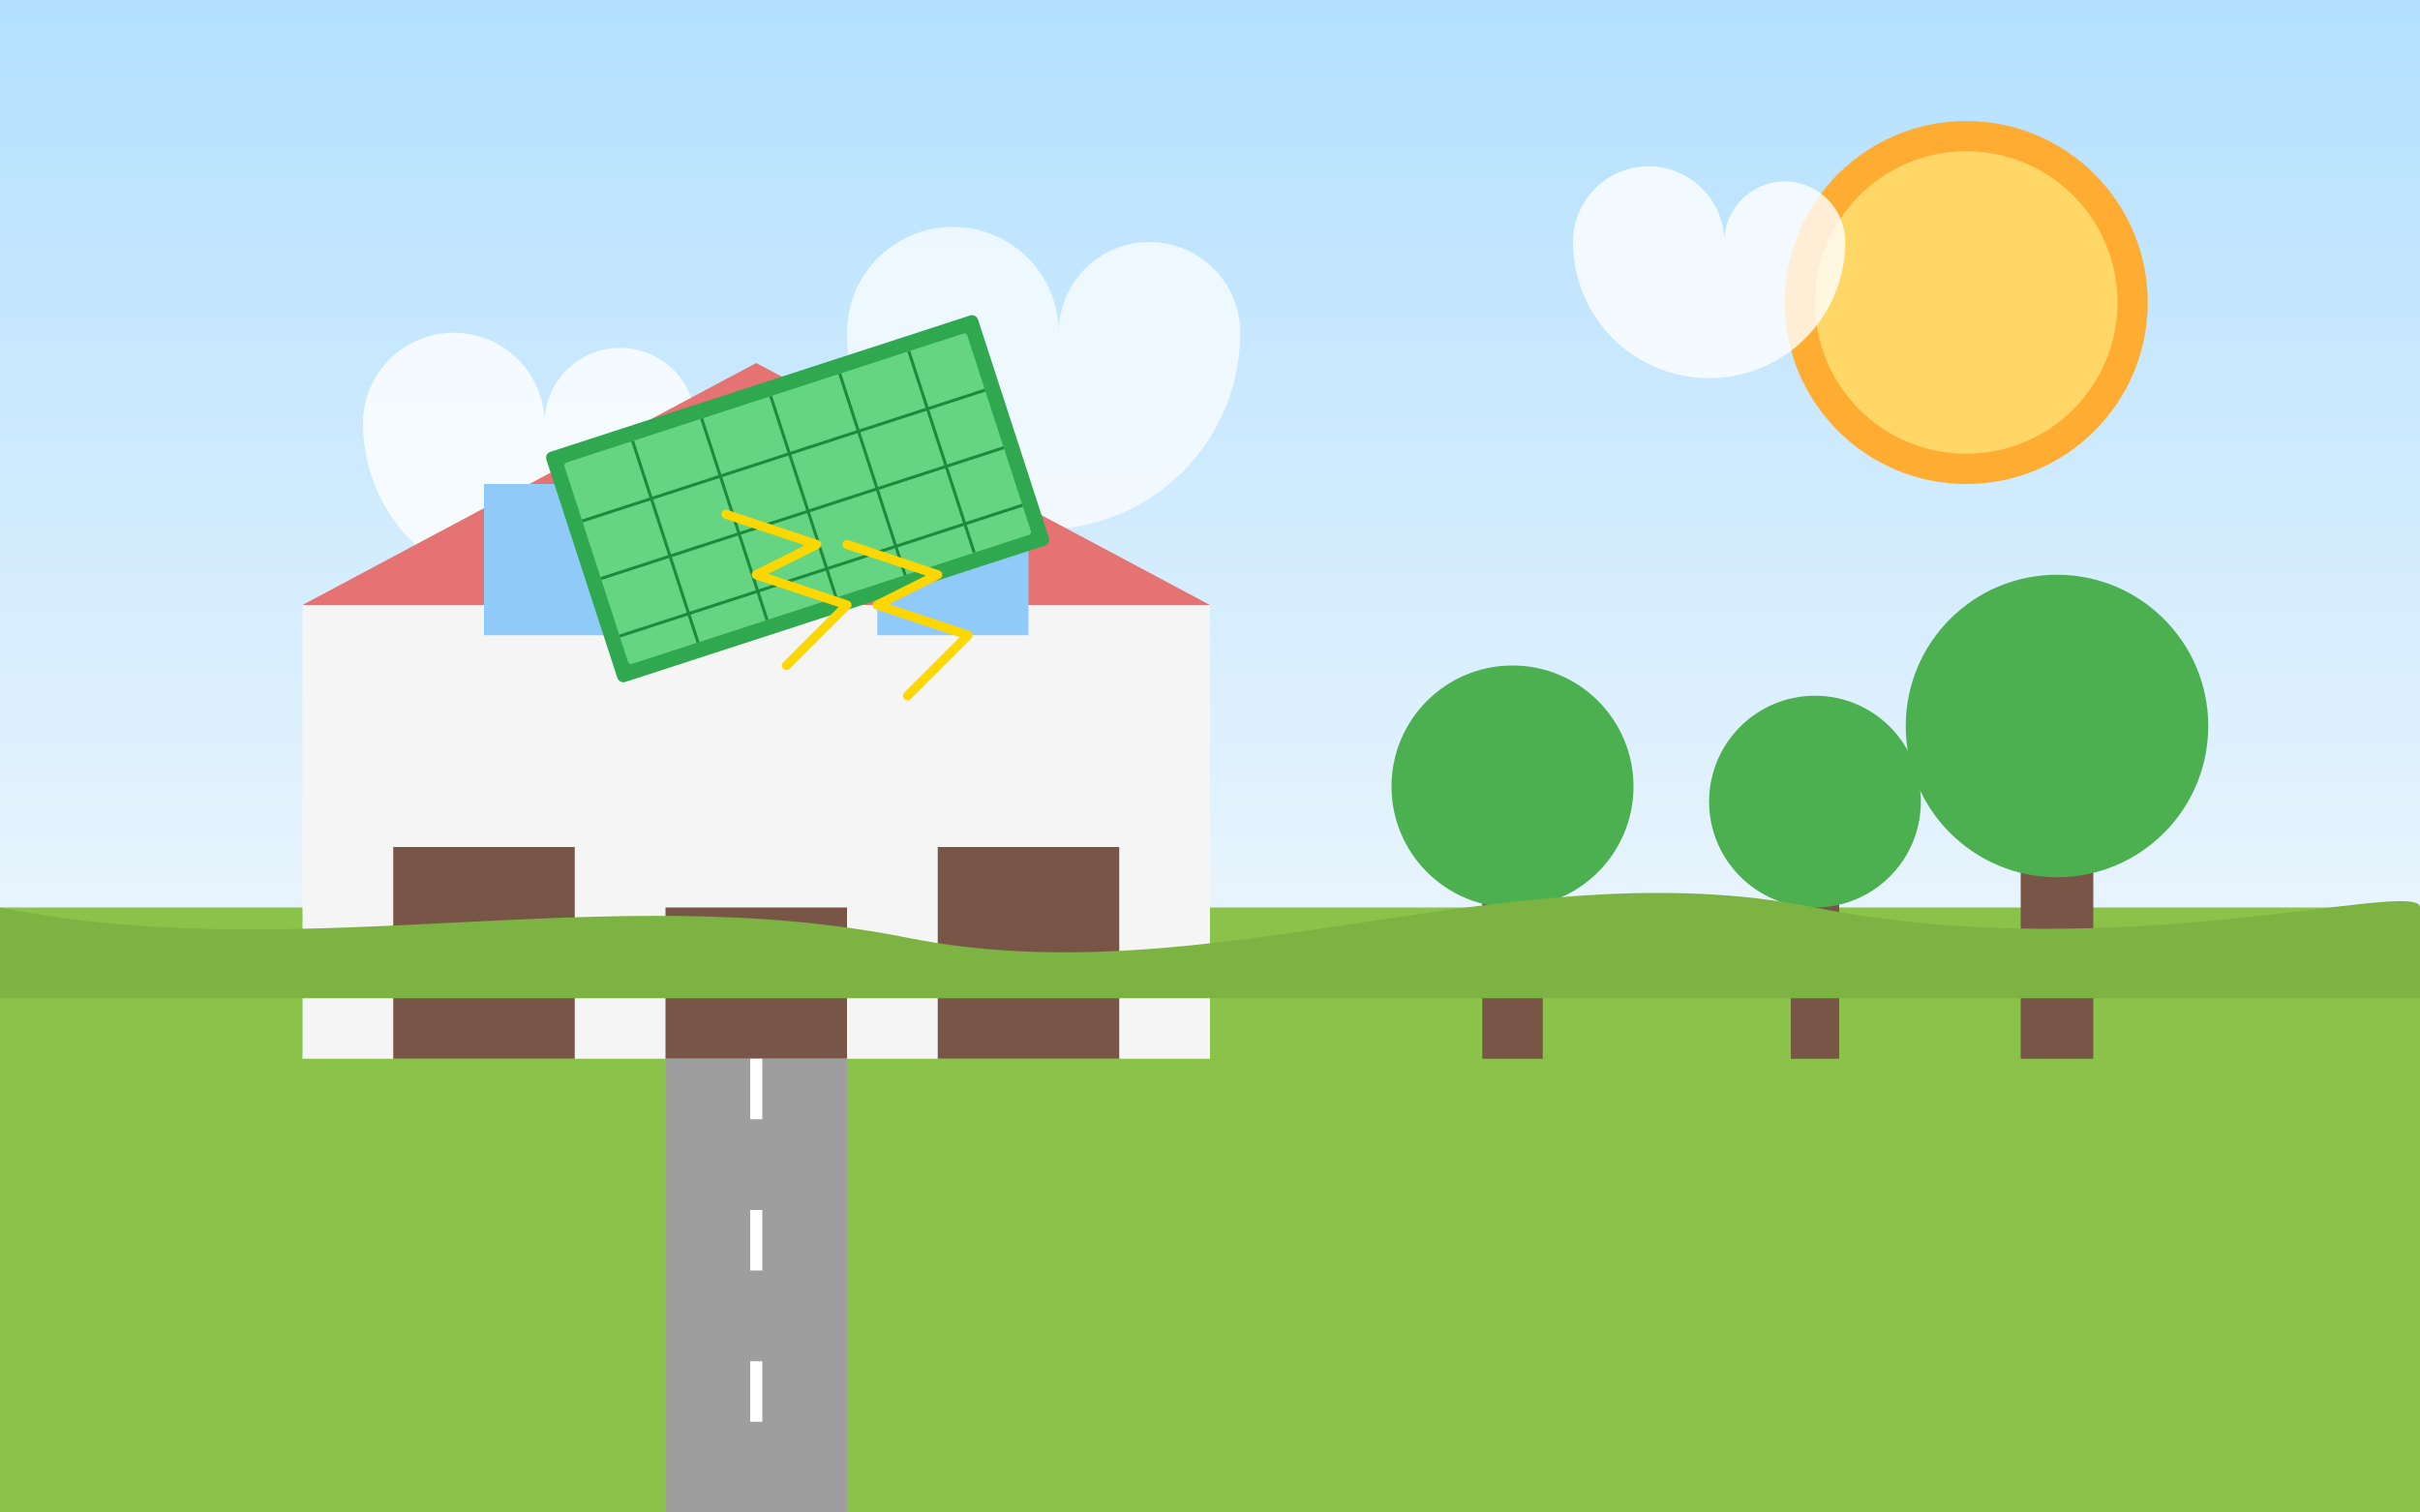
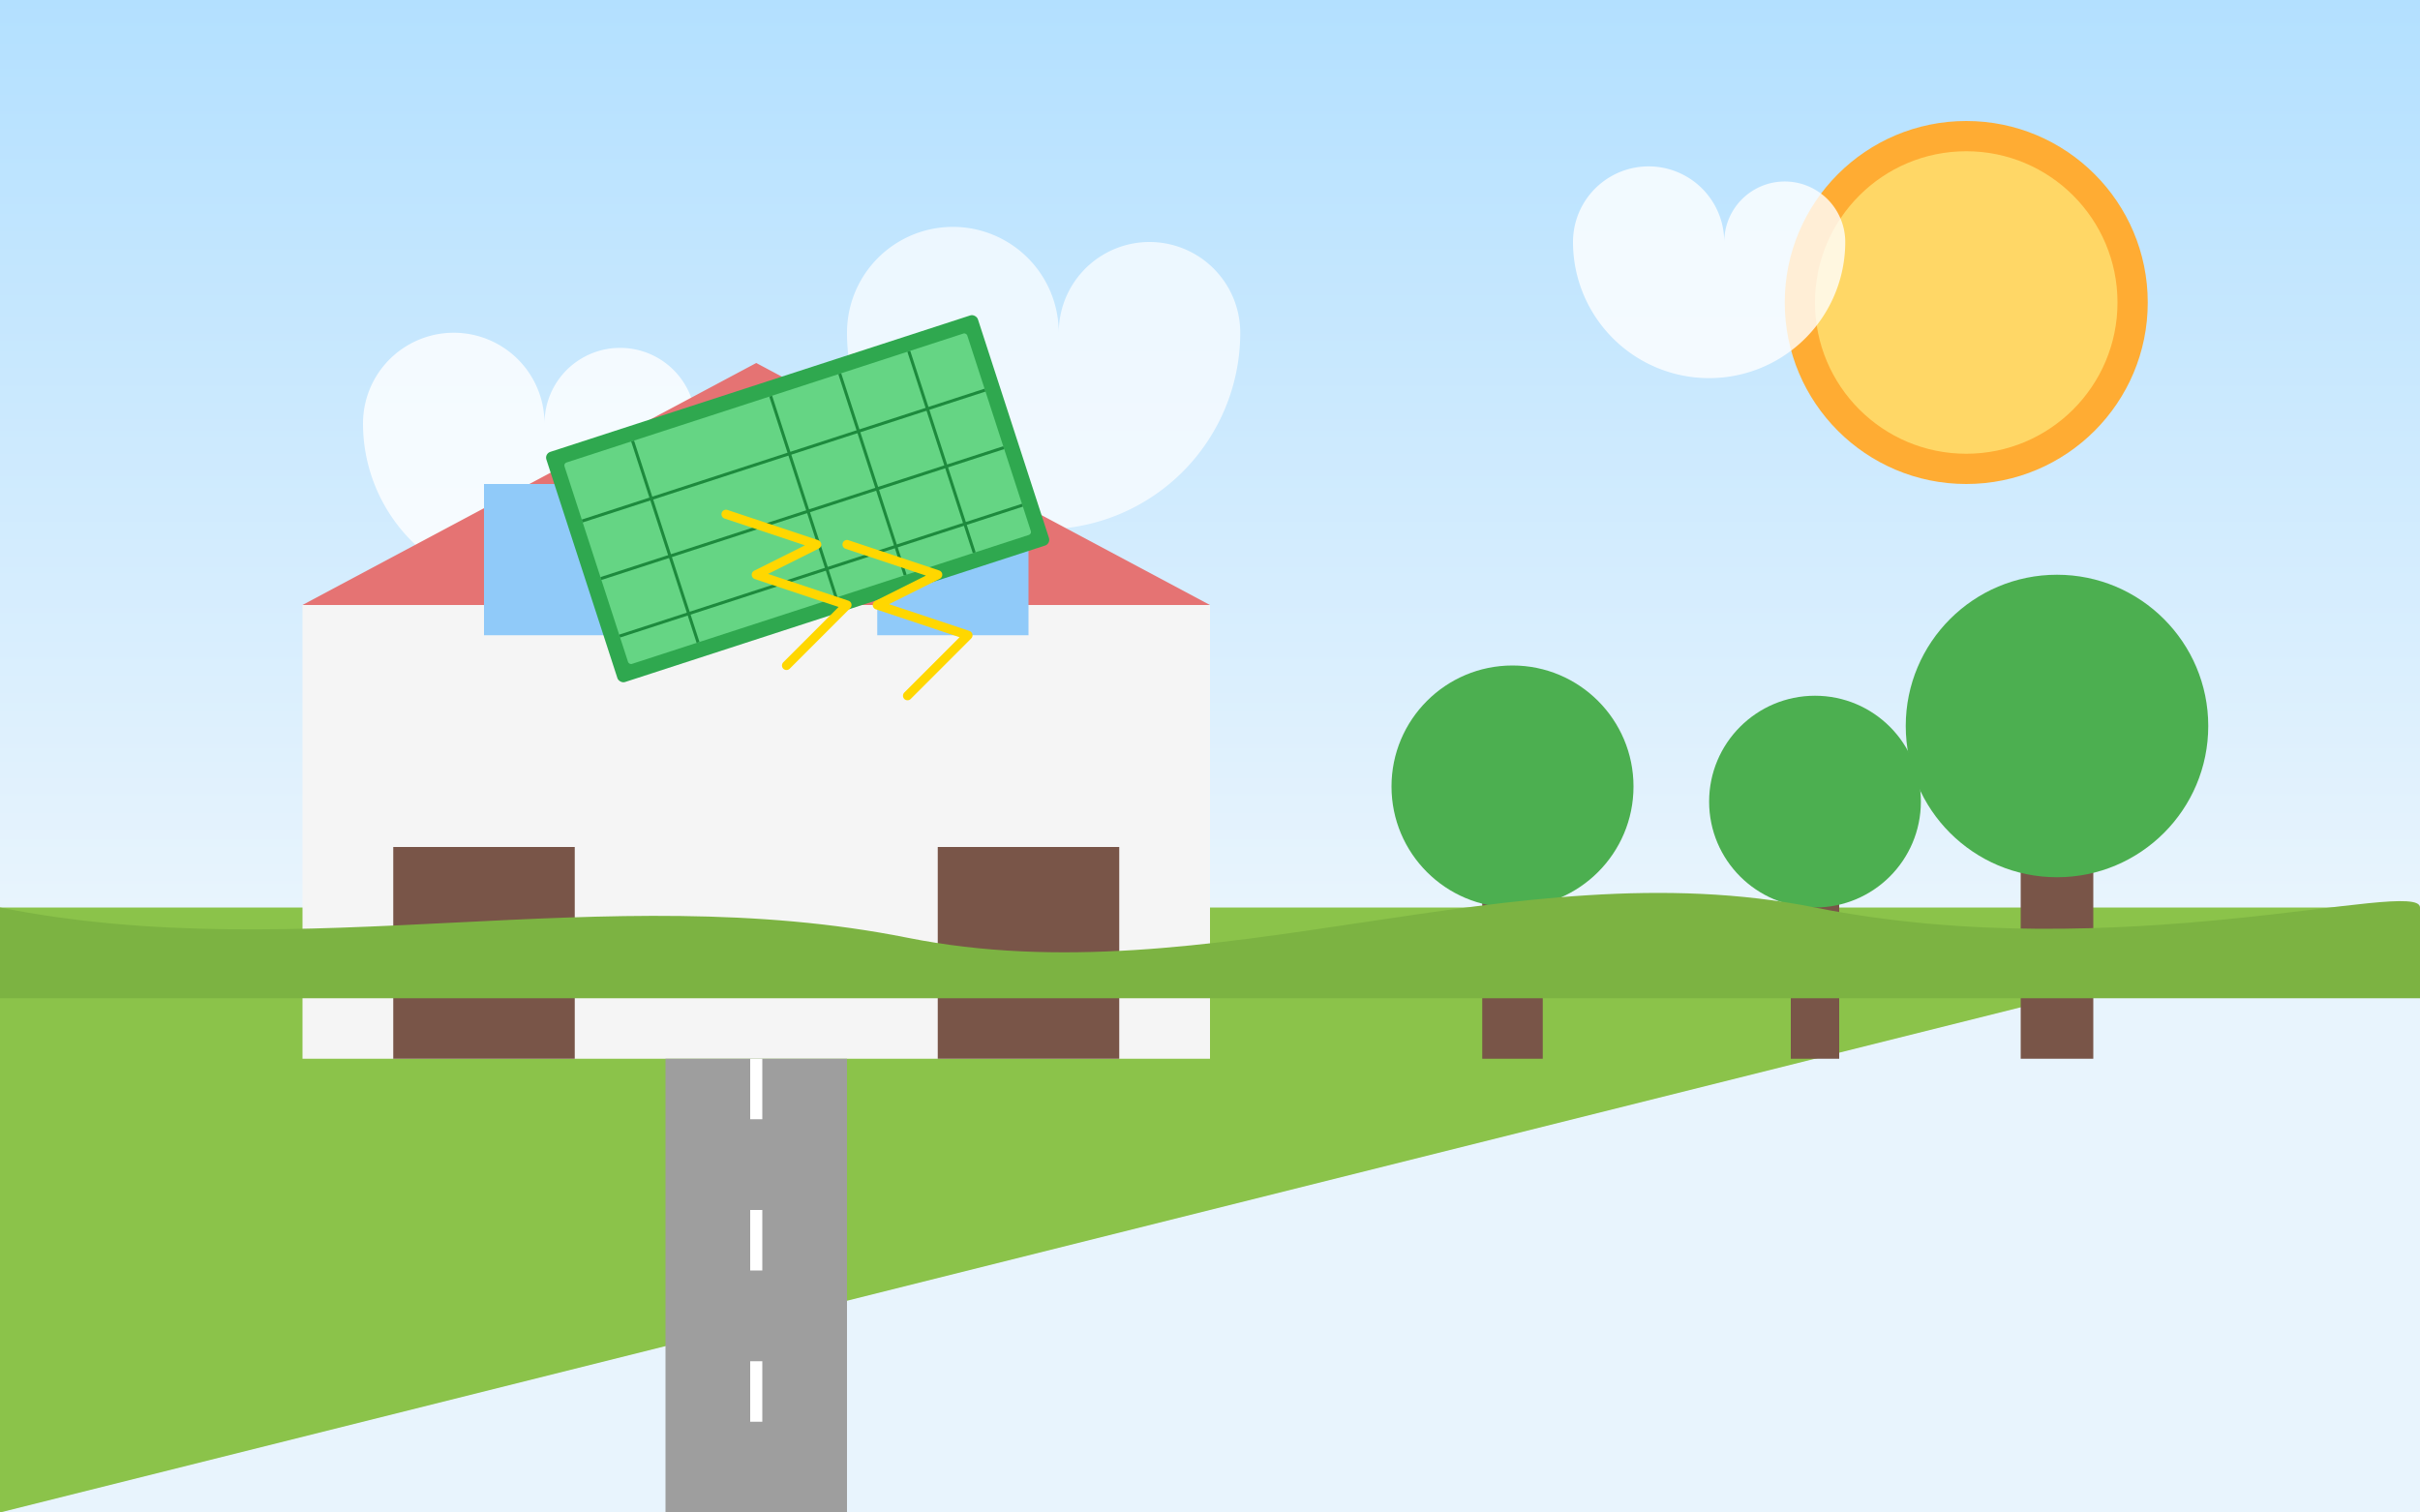
<svg xmlns="http://www.w3.org/2000/svg" viewBox="0 0 800 500" width="800" height="500">
  <rect width="800" height="500" fill="#E8F4FD" />
  <linearGradient id="skyGradient" x1="0%" y1="0%" x2="0%" y2="100%">
    <stop offset="0%" stop-color="#B3E0FF" />
    <stop offset="100%" stop-color="#E8F4FD" />
  </linearGradient>
  <rect width="800" height="300" fill="url(#skyGradient)" />
  <circle cx="650" cy="100" r="60" fill="#FFAC33" />
  <circle cx="650" cy="100" r="50" fill="#FFD766" />
  <path d="M120,140 a30,30 0 0 1 60,0 a25,25 0 0 1 50,0 a30,30 0 0 1 -110,0 z" fill="#FFF" opacity="0.8" />
  <path d="M520,80 a25,25 0 0 1 50,0 a20,20 0 0 1 40,0 a25,25 0 0 1 -90,0 z" fill="#FFF" opacity="0.8" />
  <path d="M280,110 a35,35 0 0 1 70,0 a30,30 0 0 1 60,0 a35,35 0 0 1 -130,0 z" fill="#FFF" opacity="0.7" />
-   <path d="M0,300 L800,300 L800,500 L0,500 Z" fill="#8BC34A" />
+   <path d="M0,300 L800,300 L0,500 Z" fill="#8BC34A" />
  <rect x="100" y="200" width="300" height="150" fill="#F5F5F5" />
  <rect x="130" y="280" width="60" height="70" fill="#795548" />
  <rect x="310" y="280" width="60" height="70" fill="#795548" />
-   <rect x="220" y="300" width="60" height="50" fill="#795548" />
  <polygon points="100,200 250,120 400,200" fill="#E57373" />
  <rect x="160" y="160" width="50" height="50" fill="#90CAF9" />
  <rect x="290" y="160" width="50" height="50" fill="#90CAF9" />
  <g transform="translate(180, 150) rotate(-18)">
    <rect x="0" y="0" width="150" height="80" rx="2" fill="#2FA84F" />
    <rect x="5" y="5" width="140" height="70" rx="1" fill="#65D584" />
    <line x1="5" y1="25" x2="145" y2="25" stroke="#1D8A3D" stroke-width="1" />
    <line x1="5" y1="45" x2="145" y2="45" stroke="#1D8A3D" stroke-width="1" />
    <line x1="5" y1="65" x2="145" y2="65" stroke="#1D8A3D" stroke-width="1" />
    <line x1="29" y1="5" x2="29" y2="75" stroke="#1D8A3D" stroke-width="1" />
-     <line x1="53" y1="5" x2="53" y2="75" stroke="#1D8A3D" stroke-width="1" />
    <line x1="77" y1="5" x2="77" y2="75" stroke="#1D8A3D" stroke-width="1" />
    <line x1="101" y1="5" x2="101" y2="75" stroke="#1D8A3D" stroke-width="1" />
    <line x1="125" y1="5" x2="125" y2="75" stroke="#1D8A3D" stroke-width="1" />
  </g>
  <path d="M280,180 L310,190 L290,200 L320,210 L300,230" stroke="#FFD700" stroke-width="3" stroke-linecap="round" stroke-linejoin="round" fill="none" />
  <path d="M240,170 L270,180 L250,190 L280,200 L260,220" stroke="#FFD700" stroke-width="3" stroke-linecap="round" stroke-linejoin="round" fill="none" />
  <g transform="translate(500, 280)">
    <rect x="-10" y="0" width="20" height="70" fill="#795548" />
    <circle cx="0" cy="-20" r="40" fill="#4CAF50" />
  </g>
  <g transform="translate(600, 290)">
    <rect x="-8" y="0" width="16" height="60" fill="#795548" />
    <circle cx="0" cy="-25" r="35" fill="#4CAF50" />
  </g>
  <g transform="translate(680, 270)">
    <rect x="-12" y="0" width="24" height="80" fill="#795548" />
    <circle cx="0" cy="-30" r="50" fill="#4CAF50" />
  </g>
  <path d="M220,350 L220,500 L280,500 L280,350 Z" fill="#9E9E9E" />
  <path d="M250,350 L250,380 M250,400 L250,430 M250,450 L250,480" stroke="#FFF" stroke-width="4" stroke-dasharray="20,20" />
  <path d="M0,300 C100,320 200,290 300,310 C400,330 500,280 600,300 C700,320 800,290 800,300 L800,330 L0,330 Z" fill="#7CB342" />
</svg>